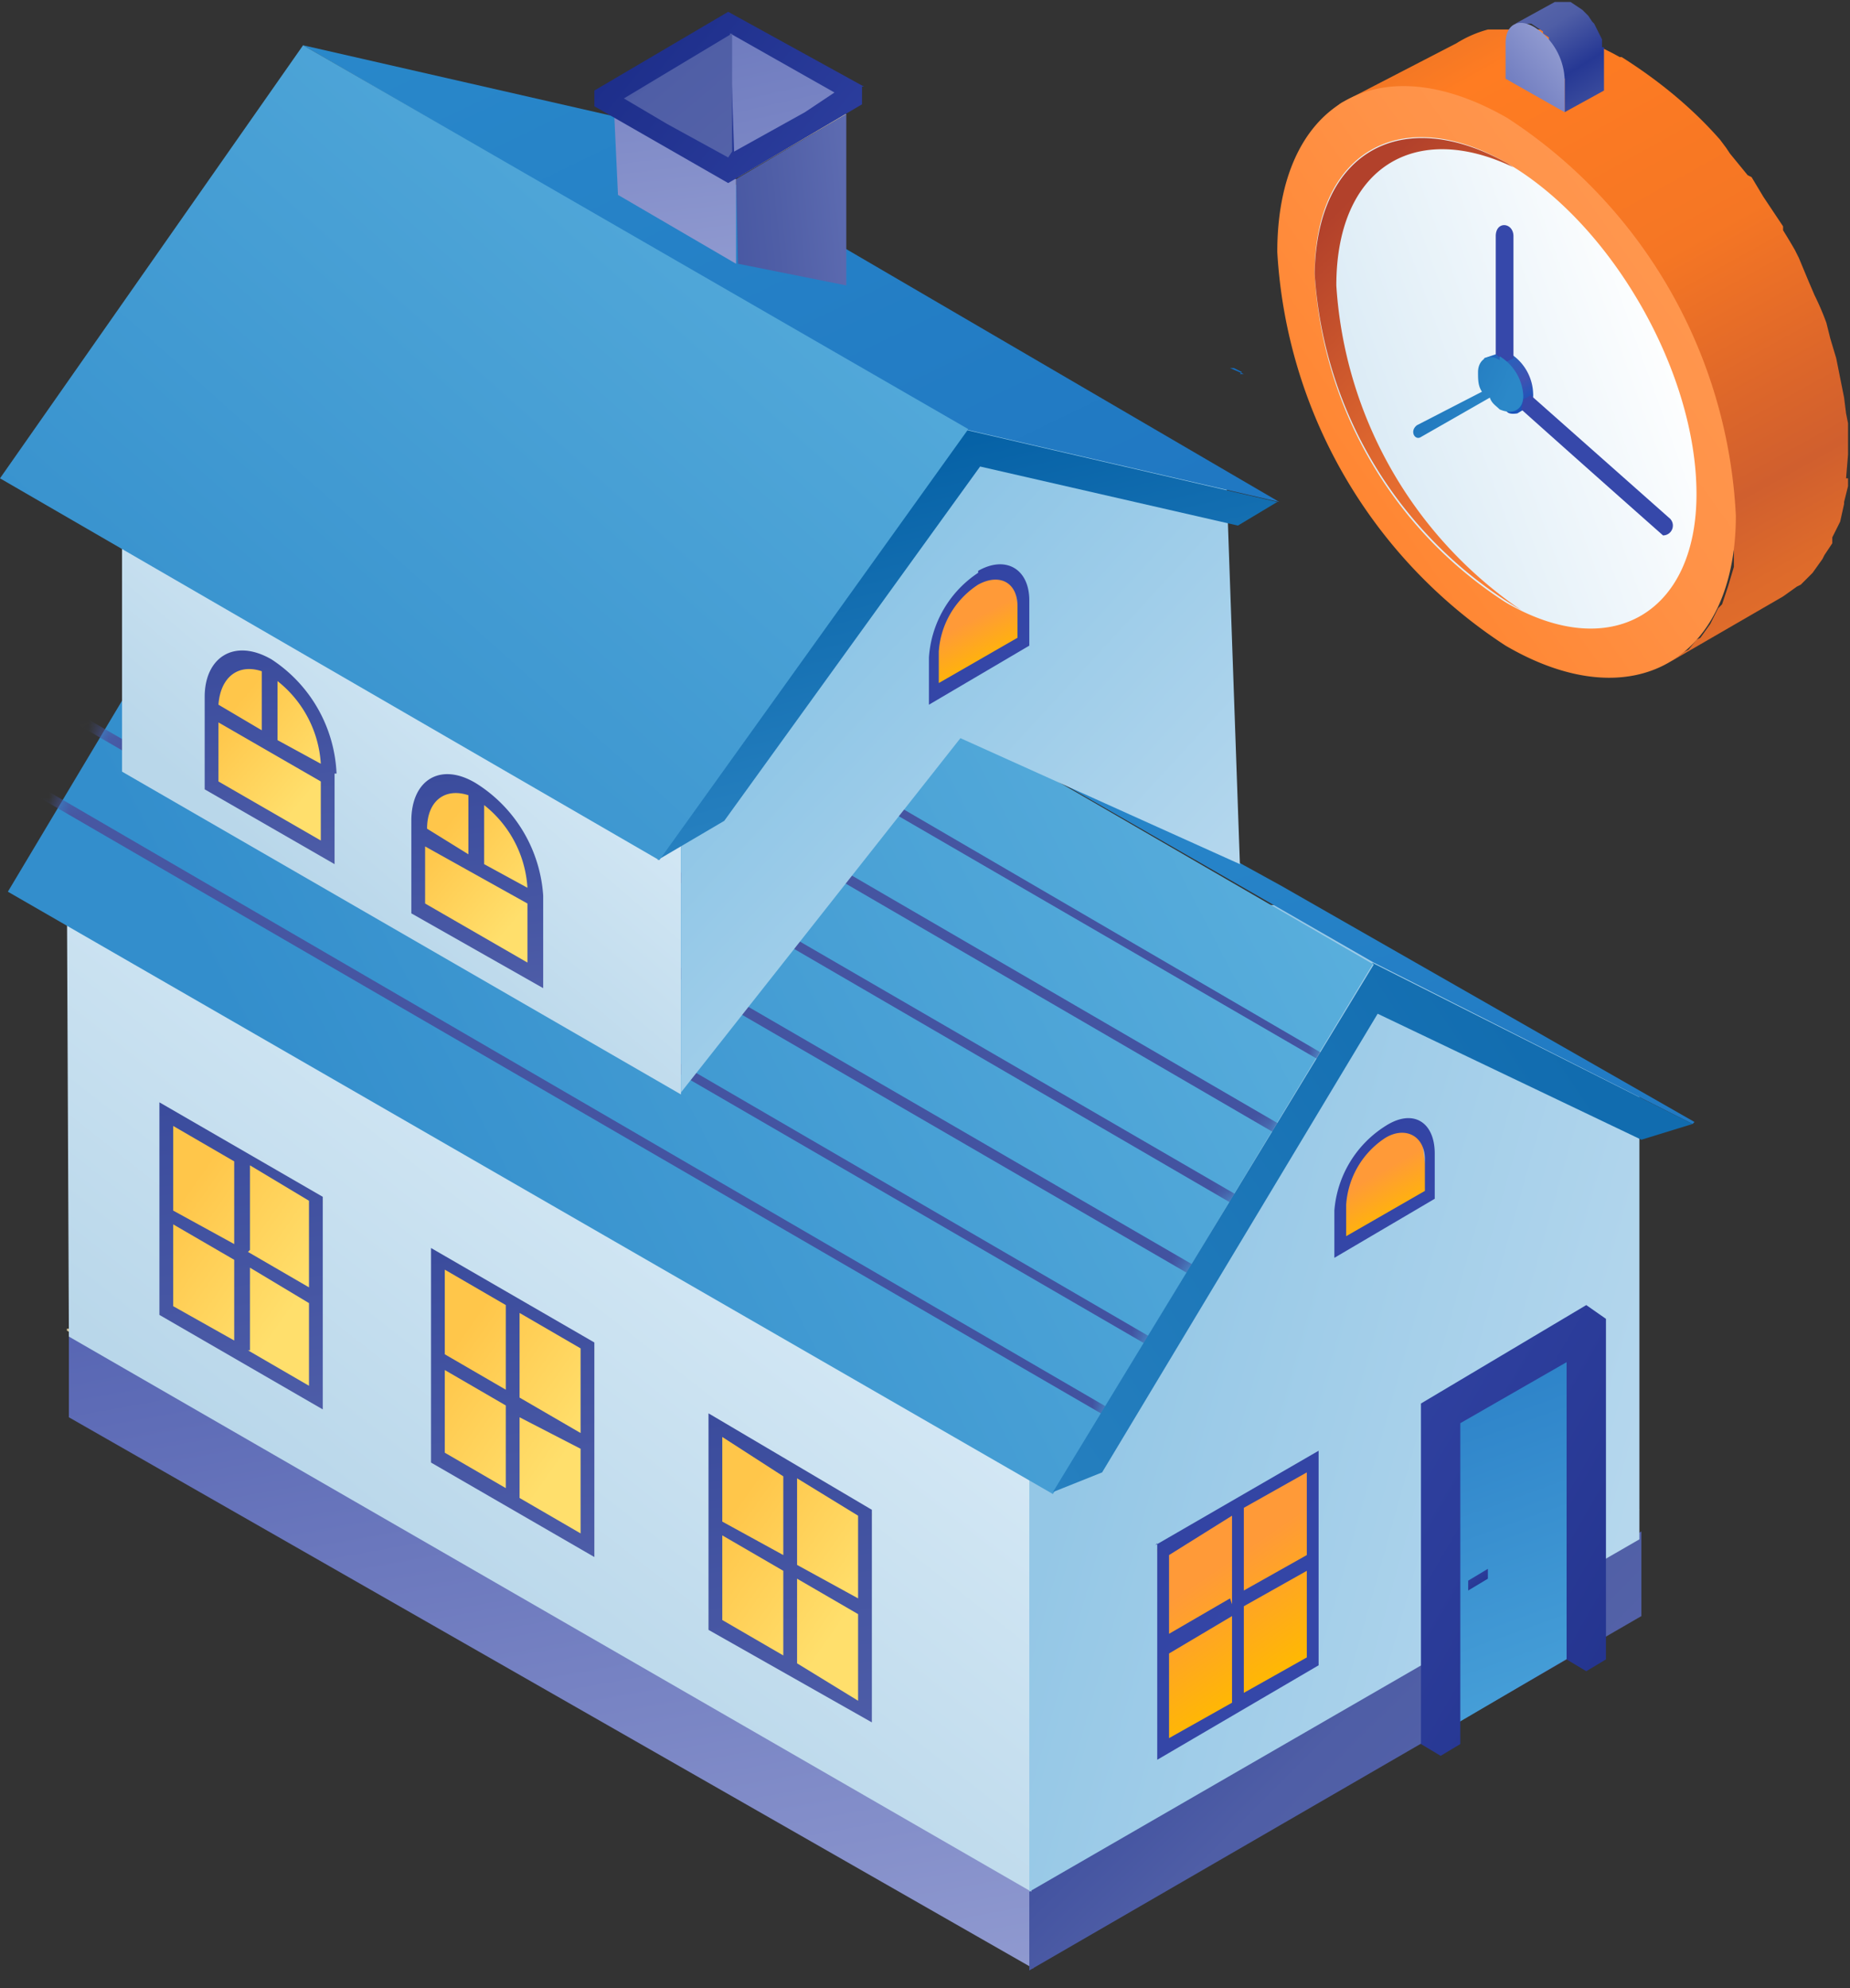
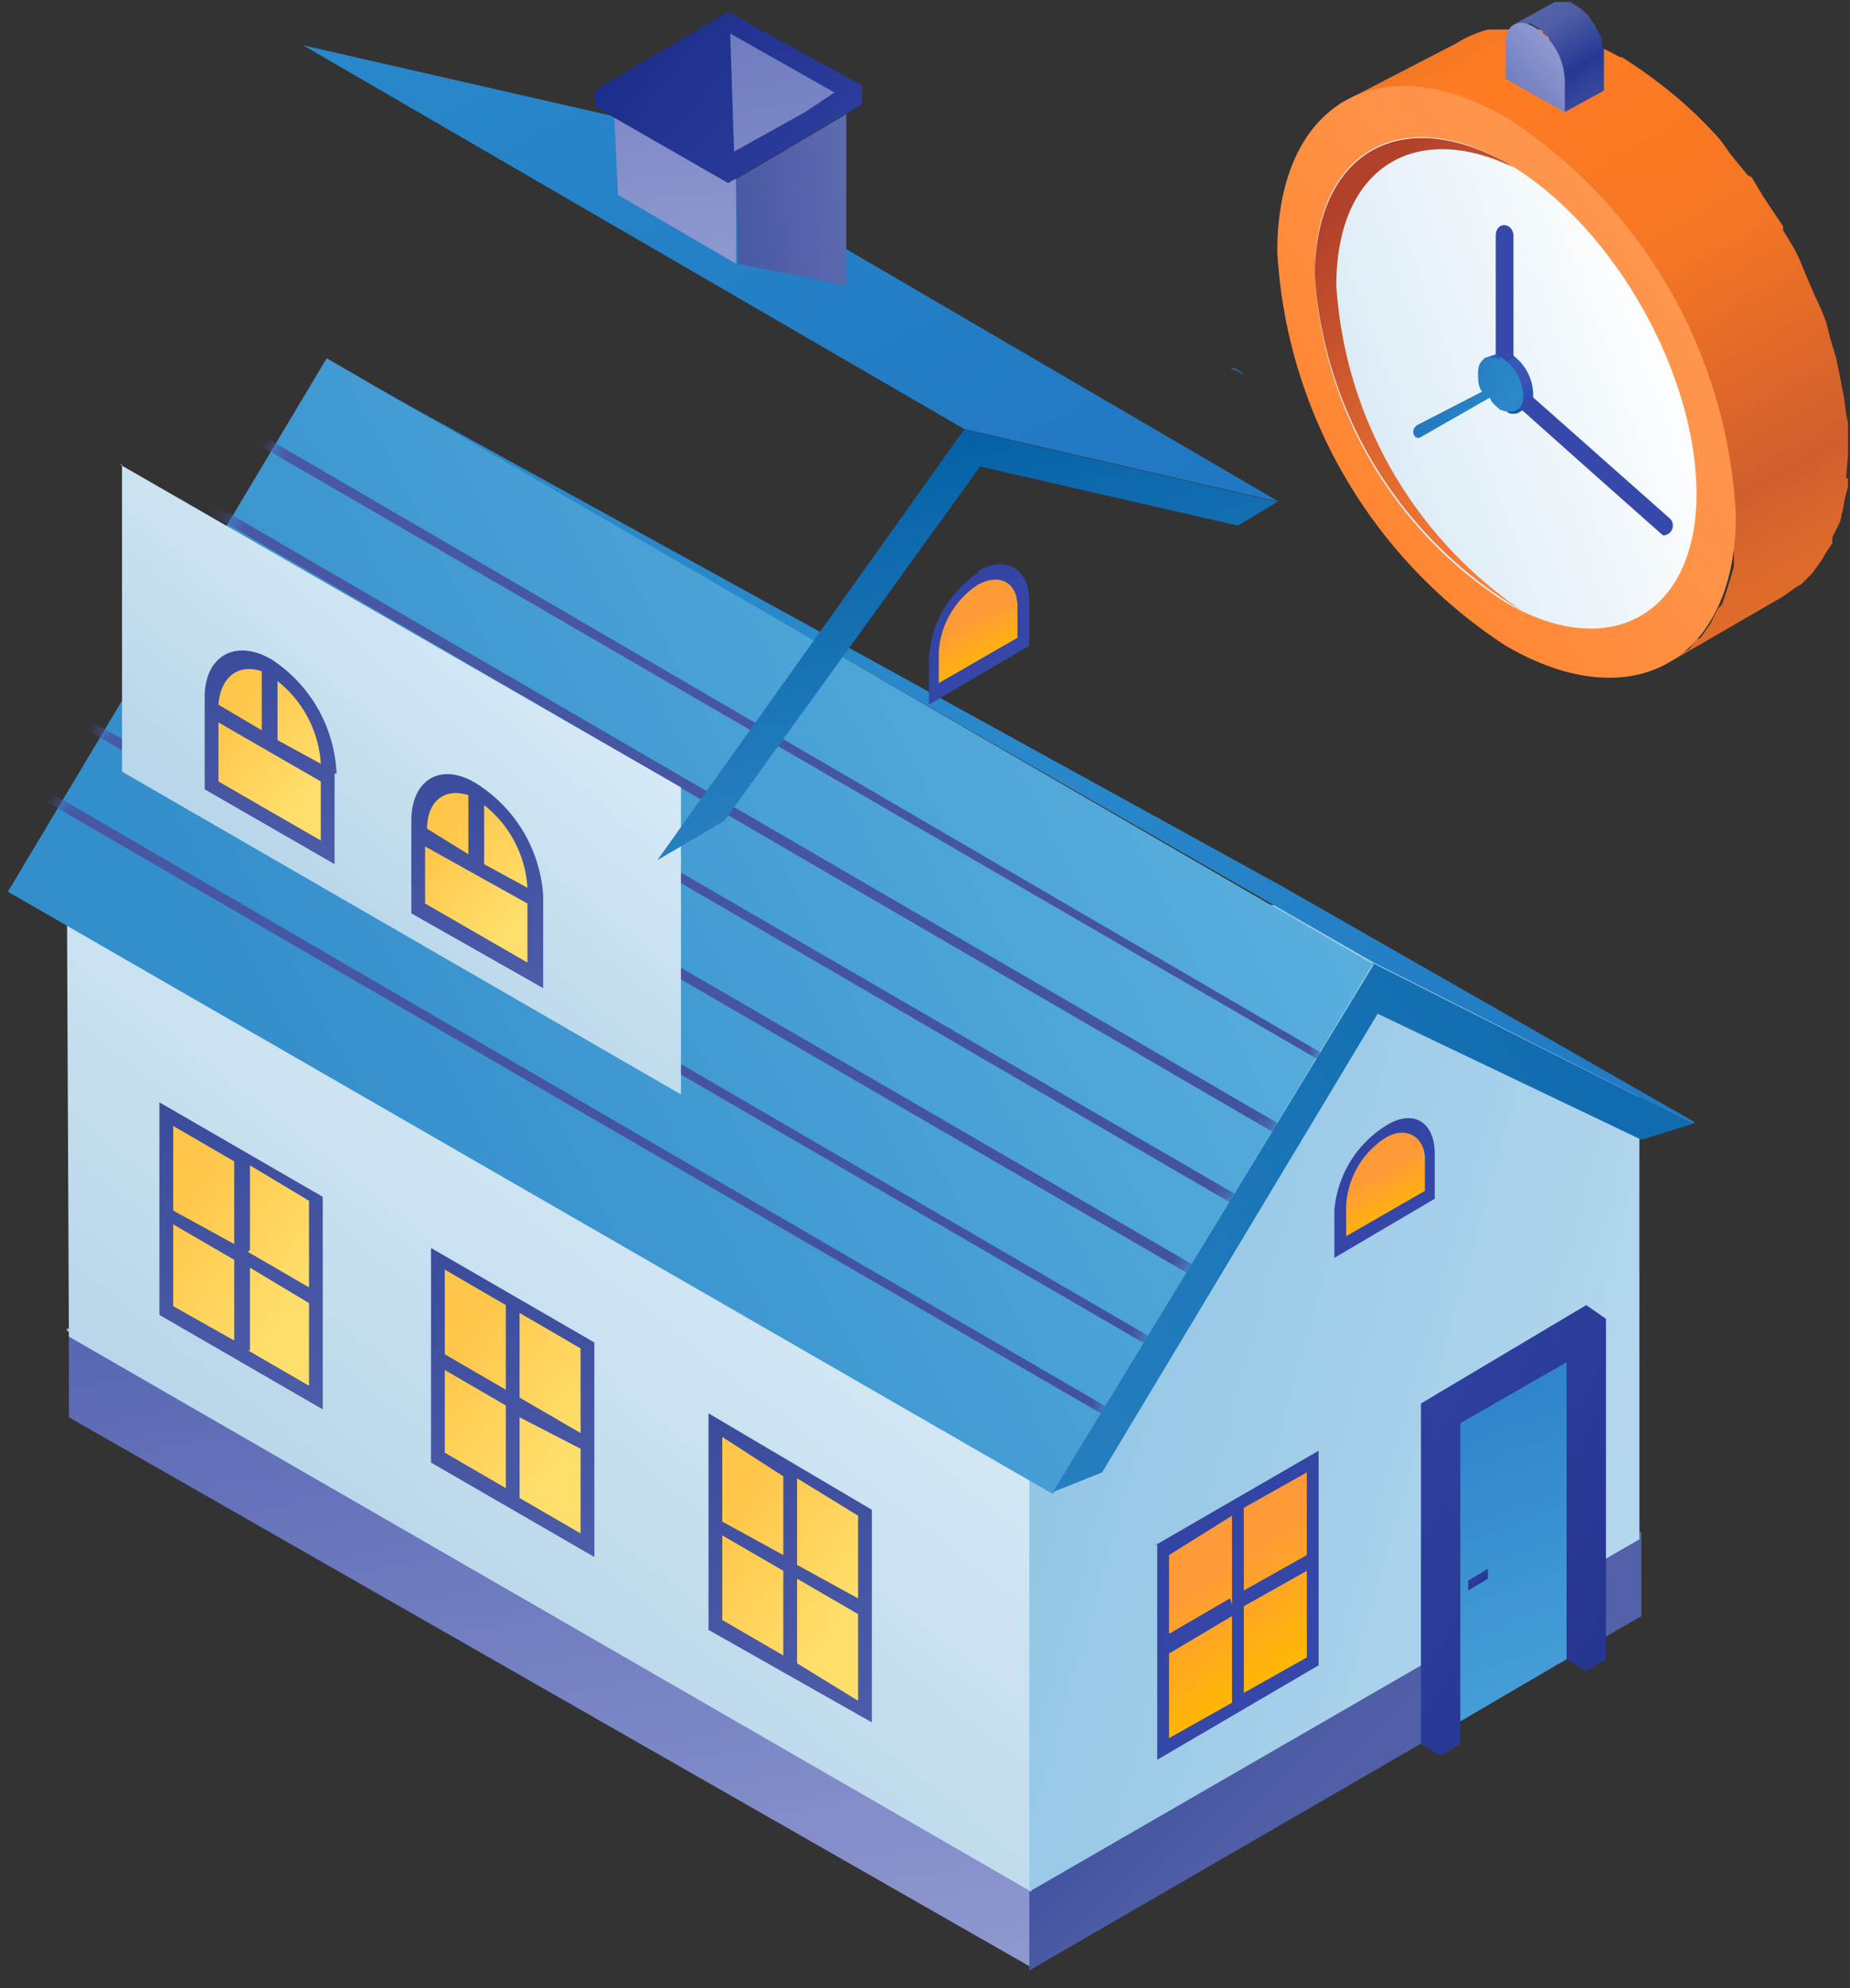
<svg xmlns="http://www.w3.org/2000/svg" width="94" height="101" fill="none">
  <rect width="100%" height="100%" fill="#333333" stroke="none" />
  <path fill="url(#a)" d="m93.8 24.3.1-1.2V21.5l-.1-.5-.1-.8-.3-1.5-.1-.5-.3-1-.2-.8a14 14 0 0 0-.6-1.4l-.3-.7-.5-1.2-.2-.4a31 31 0 0 0-.6-1v-.2l-.8-1.2-.2-.3-.6-1-.2-.1-.9-1.1-.2-.3-.3-.4c-1.4-1.6-3.1-3-5-4.2h-.1a14.2 14.2 0 0 0-2.2-1H80l-.5-.2h-.1l-.6-.2h-3.2a5.9 5.9 0 0 0-1.6.7l-5.8 3c-.4.2-1.5 1.6-1.3 1.5L70 5v-.4l.9-.1h1v.6l.4-.1h.4l.2.2.7.2h.4c.4.1.1.7.5.9l1-.2c.3.2.3.4.7.6 2 1.2 4 2.3 5.5 4.2l.2.2.9.9v.4c.2.3.6.5.8.9v.4l1 1.3c.1.4.2 1 .4 1.3h.4c.2.4.2 1 .4 1.3.1.3.4.2.5.5l.4.9c.1.2 0 .6 0 .8 0 .3.4.2.4.5V22l.5 1.3v1.3l-.5 1c0 .4.5.3.5.8 0 .4-.4.5-.5.9 0 .1 1 .5 1 .7v.8l-.3 1-.3.9-.2.2-.3.6-.1.2-.5.7-.2.1-.4.5-.2.1-.7.5 5.7-3.3.7-.5.2-.1.5-.5.1-.1.5-.7.1-.2.4-.6v-.3l.4-.8.2-.9v-.1l.2-.8v-.4Z" />
  <path fill="url(#b)" d="M76.6 6a25.6 25.6 0 0 1 11.6 20.2c0 7.3-5.2 10.4-11.7 6.6a25.6 25.6 0 0 1-11.6-20C64.9 5.3 70 2.2 76.6 6Z" />
  <path fill="url(#c)" d="M76.6 8.3c5.3 3.1 9.6 10.6 9.6 16.8 0 6.1-4.4 8.6-9.7 5.5a21.2 21.2 0 0 1-9.7-16.7c0-6.2 4.4-8.7 9.8-5.6Z" />
  <path fill="url(#d)" d="M67.9 14.5c0-6 4-8.4 9-6l-.3-.2c-5.4-3-9.7-.6-9.8 5.6A21.4 21.4 0 0 0 77.3 31a21.6 21.6 0 0 1-9.4-16.5Z" />
  <path fill="url(#e)" d="M81.4 2.4V2l-.1-.2-.1-.2-.2-.4-.1-.1-.2-.3-.3-.3-.3-.2-.3-.2H79l-2 1.1h.8l.3.2.3.2v.1l.3.2V2c.1.1-.5.7-.4.8h.4l.2.3c-.6.3-1 0-1 .1-1 .4.4 0 .4 0 0 .1-.5.3-.4.4 0 .2 1.6.3 1.6.4v1.7l2-1.1V2.4Z" />
  <path fill="url(#f)" d="M78 1.4A3.3 3.3 0 0 1 79.5 4v1.7l-3-1.7V2.2c0-1 .7-1.3 1.5-.8Z" />
  <path fill="url(#g)" fill-rule="evenodd" d="m76 18-.6.2.2.3v.5h.5l.4-.6.6.7v.7l-.1.5-.3.2-.2.2c0 .1 0 .4.6.3l.5-.3a.8.8 0 0 0 .3-.7 2.5 2.5 0 0 0-1.1-2 .8.8 0 0 0-.8 0Z" clip-rule="evenodd" />
  <path fill="#3648AA" d="m77.9 20-.5.3-.1.5a1779.3 1779.3 0 0 0 7.2 6.4.5.5 0 0 0 .3-.9l-7-6.2ZM76 12v6l.5.4.4-.2V12c0-.7-.9-.8-.9 0Z" />
  <path fill="url(#h)" d="M76.2 18.3c-.6-.4-1.1 0-1.1.6 0 .4 0 .7.2 1L72 21.6c-.4.3-.1.8.2.6l3.5-2c.1.3.3.4.5.6.7.3 1.2 0 1.2-.7a2.5 2.5 0 0 0-1.2-2Z" />
  <path fill="url(#i)" d="M63 19h.2l-.7-.3h.2l.4.2Z" />
  <path fill="url(#j)" d="M3.5 67.5V72L52.5 100v-4.4l-49-28.2Z" />
  <path fill="url(#k)" d="M52.3 95.7v4.4l31.1-18v-4.3l-31 18Z" />
  <path fill="#D2C39A" d="m3.4 67.6 49 28.1 30.9-19L66.6 67l-63.2.5Z" />
  <path fill="url(#l)" d="m3.4 45.3.1 22.6 48.9 28.2V73.4l-49-28.1Z" />
  <path fill="url(#m)" fill-rule="evenodd" d="M52.3 73.4 3.4 45.3l63.2.7 16.7 9.6v22.6l-31 17.9V73.4Z" clip-rule="evenodd" />
  <path fill="#E4E2E5" d="M54 74.8v.8l-.8-.5v-.8l.8.5Z" />
  <path fill="url(#n)" d="m86.1 57-21-12-48.5-26.7 53.2 30.6L86 57.1Z" />
  <path fill="url(#o)" d="M69.8 49 16.6 18.2.4 45.3l53.1 30.6 16.3-27Z" />
  <mask id="p" width="70" height="58" x="0" y="18" maskUnits="userSpaceOnUse" style="mask-type:luminance">
    <path fill="#fff" d="M69.8 49 16.6 18.2.4 45.3l53.1 30.6 16.3-27Z" />
  </mask>
  <g mask="url(#p)">
    <path fill="url(#q)" d="m68.8 69-70-40.6-.5.3 70 40.6.5-.3Z" />
    <path fill="url(#r)" d="m64.6 71.5-70-40.7-.5.3 70 40.6.5-.2Z" />
    <path fill="url(#s)" d="m60.4 73.9-70-40.7-.5.3 70 40.6.5-.2Z" />
    <path fill="url(#t)" d="M73 66.6 3 26l-.5.2 70 40.7.5-.3Z" />
    <path fill="url(#u)" d="m77.2 64.2-70-40.7-.5.3 70 40.7.5-.3Z" />
    <path fill="url(#v)" d="M81.4 61.8 11.4 21l-.5.3 70 40.6.5-.2Z" />
  </g>
  <path fill="url(#w)" d="M69.8 49 53.5 75.8l2.5-1L70 51.5l13.4 6.4 2.6-.8-16.3-8.2Z" />
  <path fill="url(#x)" d="m71.2 57.1-1.4.8-1 1.2-.7 3v1.1l3.1-1.7 1.4-1-.4-3-1-.4Z" />
  <path fill="url(#y)" d="M70.4 57.2c1.4-.9 2.5-.2 2.5 1.4v2.3l-5.1 3v-2.4a5.6 5.6 0 0 1 2.6-4.3Zm2 3.4v-1.7c0-1.2-1-1.7-2-1.1a4.4 4.4 0 0 0-2 3.4v1.6l4-2.3" />
  <path fill="url(#z)" d="M6.2 23.6v15.6l28.4 16.4V40L6.1 23.6Z" />
-   <path fill="url(#A)" fill-rule="evenodd" d="M34.5 40 6.2 23.6 34 7.6 62.3 24l.7 19.9-14.2-6.4-14.2 18V40Z" clip-rule="evenodd" />
  <path fill="url(#B)" d="M65 25.5 31.6 6 15.4 2.3 49 21.8 65 25.5Z" />
  <path fill="url(#C)" d="M49 21.8 33.4 43.7l3.4-2 13-18 13.1 3 2-1.2-16-3.7Z" />
-   <path fill="url(#D)" d="M49.2 21.8 15.4 2.3 0 24.3l33.5 19.4 15.7-21.9Z" />
  <path fill="url(#E)" d="M81.1 67.7v15.7l-7.5 4.4V72.1l7.5-4.4Z" />
  <path fill="url(#F)" d="m81.6 67-1-.7-8.4 5v17.3l1 .6 1-.6V72.3l5.4-3.1v15.1l1 .6 1-.6V67Z" />
  <path fill="url(#G)" d="m36.7 72.7 7.6 4.2-.3 10-7.7-4.5.4-9.7Z" />
  <path fill="url(#H)" d="M44.3 87.5 36 82.8v-11l8.3 4.9v10.8Zm-3.8-3 3.1 1.9V82l-3.1-1.8v4.3m0-5 3.1 1.7v-4.2l-3.1-1.9v4.3Zm-3.8 2.8 3.1 1.8v-4.3L36.7 78v4.3Zm0-5 3.1 1.7V75L36.7 73v4.2" />
  <path fill="url(#I)" d="m22.6 64.2 7.6 4.3-.3 10-7.7-4.6.4-9.7Z" />
  <path fill="url(#J)" d="m30.2 79.1-8.3-4.8V63.4l8.3 4.8v11Zm-3.8-3 3.1 1.8v-4.3L26.4 72V76m0-5 3.1 1.8v-4.3l-3.1-1.8v4.3Zm-3.8 2.8 3.1 1.8v-4.2l-3.1-1.8v4.2Zm0-5 3.1 1.8v-4.3l-3.1-1.8V69Z" />
  <path fill="url(#K)" d="m66.4 74.5-7.6 4.2.3 10.1 7.7-4.6-.4-9.7Z" />
  <path fill="url(#L)" d="m58.7 78.5 8.3-4.8v10.9l-8.2 4.8v-11Zm3.9 7.8v-4.2L59.4 84v4.3l3.2-1.8m0-5V77L59.4 79V83l3.1-1.8m3.9 2.9v-4.3l-3.2 1.8V86l3.2-1.8Zm0-5v-4.3l-3.2 1.8v4.2l3.2-1.8Z" />
  <path fill="url(#M)" d="m8.8 56.7 7.6 4.3-.3 10-7.7-4.6.4-9.7Z" />
  <path fill="url(#N)" d="m16.4 71.6-8.3-4.8V56l8.3 4.8v11Zm-3.8-3 3.1 1.8v-4.2l-3-1.8v4.2Zm0-5 3.1 1.8V61l-3-1.8v4.3m-4 2.8 3.2 1.8V64l-3.1-1.8v4.3m0-5 3.1 1.7V59l-3.1-1.8v4.3" />
  <path fill="url(#O)" d="M11.5 33.8h2.3l1.9 2 1.3 3.4-.2 3-.3 1.1-5.8-3.5.3-5.2.5-.8Z" />
  <path fill="url(#P)" d="M17 39.3v4.6l-6.6-3.8v-4.7c0-2 1.5-3 3.4-1.9a7.3 7.3 0 0 1 3.3 5.8Zm-5.9.4 5.2 3v-3l-5.2-3v3Zm3-5.1v3l2.2 1.2a5.8 5.8 0 0 0-2.2-4.2m-.8 2.5v-3c-1.2-.4-2.1.3-2.2 1.7l2.2 1.3" />
  <path fill="url(#Q)" d="M22 40h2.2l2 2.1 1.4 3.4-.3 3-.3 1.1-5.8-3.6.3-5.2.5-.8Z" />
  <path fill="url(#R)" d="M27.6 45.5v4.7l-6.7-3.8v-4.7c0-2.1 1.5-3 3.3-1.9a7.3 7.3 0 0 1 3.4 5.7Zm-6 .4 5.2 3v-3L21.6 43v3m3-5.1v3l2.2 1.2a5.8 5.8 0 0 0-2.2-4.2m-.8 2.5v-3c-1.2-.4-2.1.3-2.1 1.7l2.1 1.3" />
  <path fill="url(#S)" d="m50.6 29-1.5.8-1 1.3-.8 2.7.1 1.3 3.2-1.7 1.4-1-.5-3-1-.4Z" />
  <path fill="url(#T)" d="M49.7 29c1.4-.8 2.6-.1 2.6 1.5v2.3l-5.1 3v-2.4a5.6 5.6 0 0 1 2.5-4.3Zm2 3.5v-1.7c0-1.2-.9-1.7-2-1.1a4.4 4.4 0 0 0-2 3.4v1.6l4-2.3" />
  <path fill="url(#U)" d="m74.6 80.3 1-.6v.5l-1 .6v-.5Z" />
  <path fill="url(#V)" d="M37.4 9.1 43 5.8v8.7l-5.5-1.1-.1-4.3Z" />
  <path fill="url(#W)" d="m31.2 5.6 6.2 3.5v4.3l-6-3.5-.2-4.3Z" />
-   <path fill="#CCC2C1" d="M31.2 5.6 37 2.3l6 3.5L37.5 9l-6.2-3.5Z" />
  <path fill="#CCC2C1" d="m31.1 4.6 6-3.6L43 4.4l-6 3.5L31 4.6Z" />
  <path fill="url(#X)" d="M43.9 4.4 37 .6l-6.8 4v.8l6.8 3.9 6.8-4v-.9Z" />
  <path fill="url(#Y)" d="m37.1 1.7.2 6 3.6-2 1.5-1-5.3-3Z" />
-   <path fill="url(#Z)" d="m31.7 5 5.5-3.3v6L37 8l-3.1-1.7-2.2-1.3Z" />
  <defs>
    <linearGradient id="a" x1="67.3" x2="87.6" y1="-1.3" y2="35.3" gradientUnits="userSpaceOnUse">
      <stop offset=".1" stop-color="#E97427" />
      <stop offset=".2" stop-color="#FF7C22" />
      <stop offset=".5" stop-color="#F57624" />
      <stop offset=".7" stop-color="#DC662A" />
      <stop offset=".8" stop-color="#D05F2E" />
      <stop offset=".9" stop-color="#DD6A2B" />
      <stop offset="1" stop-color="#E4702A" />
    </linearGradient>
    <linearGradient id="b" x1="96.2" x2="62.5" y1="14.6" y2="38.5" gradientUnits="userSpaceOnUse">
      <stop stop-color="#FF9B56" />
      <stop offset=".4" stop-color="#FF9247" />
      <stop offset=".7" stop-color="#FF8632" />
      <stop offset="1" stop-color="#FF7C22" />
    </linearGradient>
    <linearGradient id="c" x1="67.6" x2="84.2" y1="20.1" y2="14.1" gradientUnits="userSpaceOnUse">
      <stop stop-color="#D9EAF5" />
      <stop offset="1" stop-color="#fff" />
    </linearGradient>
    <linearGradient id="d" x1="65.6" x2="82.3" y1="6.3" y2="23.4" gradientUnits="userSpaceOnUse">
      <stop offset=".2" stop-color="#B2412B" />
      <stop offset=".6" stop-color="#DC652E" />
      <stop offset="1" stop-color="#FC8036" />
    </linearGradient>
    <linearGradient id="e" x1="82" x2="78.7" y1="4.5" y2="-.8" gradientUnits="userSpaceOnUse">
      <stop stop-color="#3B4C9D" />
      <stop offset=".3" stop-color="#263894" />
      <stop offset=".7" stop-color="#4F5EA6" />
      <stop offset=".9" stop-color="#5664A9" />
    </linearGradient>
    <linearGradient id="f" x1="77.9" x2="72.7" y1="1" y2="5.6" gradientUnits="userSpaceOnUse">
      <stop stop-color="#909AD0" />
      <stop offset=".9" stop-color="#5160B0" />
    </linearGradient>
    <linearGradient id="g" x1="74.8" x2="76.7" y1="18.1" y2="21" gradientUnits="userSpaceOnUse">
      <stop stop-color="#156DC3" />
      <stop offset=".7" stop-color="#4052B2" />
      <stop offset="1" stop-color="#1B55BA" />
    </linearGradient>
    <linearGradient id="h" x1="66.7" x2="75.6" y1="18.1" y2="22.3" gradientUnits="userSpaceOnUse">
      <stop stop-color="#125EAE" />
      <stop offset="1" stop-color="#2B88C8" />
    </linearGradient>
    <linearGradient id="i" x1="66.1" x2="63" y1="37.4" y2="19.9" gradientUnits="userSpaceOnUse">
      <stop stop-color="#2081CA" />
      <stop offset="1" stop-color="#146DC1" />
    </linearGradient>
    <linearGradient id="j" x1="39.8" x2="30.8" y1="102.7" y2="52.7" gradientUnits="userSpaceOnUse">
      <stop stop-color="#909AD0" />
      <stop offset=".9" stop-color="#5160B0" />
    </linearGradient>
    <linearGradient id="k" x1="94" x2="72.9" y1="83.2" y2="62" gradientUnits="userSpaceOnUse">
      <stop offset=".1" stop-color="#5664A9" />
      <stop offset=".5" stop-color="#4F5EA6" />
      <stop offset=".8" stop-color="#3B4C9D" />
      <stop offset="1" stop-color="#263894" />
    </linearGradient>
    <linearGradient id="l" x1="65.6" x2="32.4" y1="47.1" y2="89.5" gradientUnits="userSpaceOnUse">
      <stop offset=".1" stop-color="#EEF8FF" />
      <stop offset="1" stop-color="#B9D7EA" />
    </linearGradient>
    <linearGradient id="m" x1="91.2" x2="57.5" y1="72.6" y2="63.1" gradientUnits="userSpaceOnUse">
      <stop stop-color="#BDDBEF" />
      <stop offset="1" stop-color="#94C7E6" />
    </linearGradient>
    <linearGradient id="n" x1="95.8" x2="79.2" y1="79.3" y2="27.8" gradientUnits="userSpaceOnUse">
      <stop stop-color="#1A6DBD" />
      <stop offset="1" stop-color="#2988CA" />
    </linearGradient>
    <linearGradient id="o" x1="10.1" x2="67.6" y1="48.7" y2="18.7" gradientUnits="userSpaceOnUse">
      <stop stop-color="#338ECC" />
      <stop offset="1" stop-color="#62B6E0" />
    </linearGradient>
    <linearGradient id="q" x1="-47.8" x2="39.3" y1="68.7" y2="-3.7" gradientUnits="userSpaceOnUse">
      <stop offset=".1" stop-color="#5664A9" />
      <stop offset="1" stop-color="#3B4C9D" />
    </linearGradient>
    <linearGradient id="r" x1="-52" x2="35.1" y1="71.1" y2="-1.3" gradientUnits="userSpaceOnUse">
      <stop offset=".1" stop-color="#5664A9" />
      <stop offset="1" stop-color="#3B4C9D" />
    </linearGradient>
    <linearGradient id="s" x1="-56.2" x2="30.9" y1="73.6" y2="1.1" gradientUnits="userSpaceOnUse">
      <stop offset=".1" stop-color="#5664A9" />
      <stop offset="1" stop-color="#3B4C9D" />
    </linearGradient>
    <linearGradient id="t" x1="-43.6" x2="43.5" y1="66.3" y2="-6.1" gradientUnits="userSpaceOnUse">
      <stop offset=".1" stop-color="#5664A9" />
      <stop offset="1" stop-color="#3B4C9D" />
    </linearGradient>
    <linearGradient id="u" x1="-39.4" x2="47.7" y1="63.9" y2="-8.6" gradientUnits="userSpaceOnUse">
      <stop offset=".1" stop-color="#5664A9" />
      <stop offset="1" stop-color="#3B4C9D" />
    </linearGradient>
    <linearGradient id="v" x1="-35.2" x2="51.9" y1="61.5" y2="-11" gradientUnits="userSpaceOnUse">
      <stop offset=".1" stop-color="#5664A9" />
      <stop offset="1" stop-color="#3B4C9D" />
    </linearGradient>
    <linearGradient id="w" x1="58.2" x2="103.1" y1="118.2" y2="88.3" gradientUnits="userSpaceOnUse">
      <stop offset="0" stop-color="#3F97D3" />
      <stop offset=".4" stop-color="#247EBE" />
      <stop offset="1" stop-color="#116CAF" />
    </linearGradient>
    <linearGradient id="x" x1="70" x2="71.3" y1="59.6" y2="61.9" gradientUnits="userSpaceOnUse">
      <stop stop-color="#FF9A38" />
      <stop offset="1" stop-color="#FFB803" />
    </linearGradient>
    <linearGradient id="y" x1="60" x2="70.7" y1="54.9" y2="67.3" gradientUnits="userSpaceOnUse">
      <stop stop-color="#2E3F9A" />
      <stop offset=".9" stop-color="#3648AA" />
    </linearGradient>
    <linearGradient id="z" x1="42.2" x2="21" y1="24.8" y2="49.7" gradientUnits="userSpaceOnUse">
      <stop offset=".1" stop-color="#EEF8FF" />
      <stop offset="1" stop-color="#B9D7EA" />
    </linearGradient>
    <linearGradient id="A" x1="73.5" x2="50" y1="44.8" y2="23.1" gradientUnits="userSpaceOnUse">
      <stop offset=".1" stop-color="#BDDBEF" />
      <stop offset="1" stop-color="#8DC5E6" />
    </linearGradient>
    <linearGradient id="B" x1="82.2" x2="53.1" y1="44.8" y2="-15.6" gradientUnits="userSpaceOnUse">
      <stop stop-color="#1A6DBD" />
      <stop offset="1" stop-color="#2988CA" />
    </linearGradient>
    <linearGradient id="C" x1="100.2" x2="87.4" y1="65.8" y2="12.2" gradientUnits="userSpaceOnUse">
      <stop offset=".4" stop-color="#3F97D3" />
      <stop offset=".7" stop-color="#247EBE" />
      <stop offset="1" stop-color="#0460A5" />
    </linearGradient>
    <linearGradient id="D" x1="-6.6" x2="37.3" y1="29.9" y2="-19.3" gradientUnits="userSpaceOnUse">
      <stop stop-color="#338ECC" />
      <stop offset="1" stop-color="#62B6E0" />
    </linearGradient>
    <linearGradient id="E" x1="100.6" x2="112" y1="43.9" y2="75.6" gradientUnits="userSpaceOnUse">
      <stop offset=".1" stop-color="#1A6DBD" />
      <stop offset="1" stop-color="#48A1D9" />
    </linearGradient>
    <linearGradient id="F" x1="83.5" x2="54.4" y1="91.6" y2="74.8" gradientUnits="userSpaceOnUse">
      <stop stop-color="#21318A" />
      <stop offset=".9" stop-color="#3648AA" />
    </linearGradient>
    <linearGradient id="G" x1="45.7" x2="37.7" y1="81.7" y2="76.1" gradientUnits="userSpaceOnUse">
      <stop offset=".2" stop-color="#FFDF6C" />
      <stop offset="1" stop-color="#FFC64A" />
    </linearGradient>
    <linearGradient id="H" x1="54.1" x2="50.5" y1="99.3" y2="70.3" gradientUnits="userSpaceOnUse">
      <stop stop-color="#5B69AF" />
      <stop offset="1" stop-color="#3B4C9D" />
    </linearGradient>
    <linearGradient id="I" x1="31.6" x2="23.6" y1="73.2" y2="67.6" gradientUnits="userSpaceOnUse">
      <stop offset=".2" stop-color="#FFDF6C" />
      <stop offset="1" stop-color="#FFC64A" />
    </linearGradient>
    <linearGradient id="J" x1="40" x2="36.3" y1="90.8" y2="61.9" gradientUnits="userSpaceOnUse">
      <stop stop-color="#5B69AF" />
      <stop offset="1" stop-color="#3B4C9D" />
    </linearGradient>
    <linearGradient id="K" x1="58.7" x2="63.7" y1="78.6" y2="85.9" gradientUnits="userSpaceOnUse">
      <stop offset=".3" stop-color="#FF9A38" />
      <stop offset="1" stop-color="#FFB803" />
    </linearGradient>
    <linearGradient id="L" x1="46.1" x2="69.9" y1="69.5" y2="89.5" gradientUnits="userSpaceOnUse">
      <stop stop-color="#2E3F9A" />
      <stop offset=".9" stop-color="#3648AA" />
    </linearGradient>
    <linearGradient id="M" x1="17.8" x2="9.8" y1="65.7" y2="60.1" gradientUnits="userSpaceOnUse">
      <stop offset=".2" stop-color="#FFDF6C" />
      <stop offset="1" stop-color="#FFC64A" />
    </linearGradient>
    <linearGradient id="N" x1="26.2" x2="22.6" y1="83.3" y2="54.4" gradientUnits="userSpaceOnUse">
      <stop stop-color="#5B69AF" />
      <stop offset="1" stop-color="#3B4C9D" />
    </linearGradient>
    <linearGradient id="O" x1="18" x2="12.5" y1="39.8" y2="35.2" gradientUnits="userSpaceOnUse">
      <stop offset=".2" stop-color="#FFDF6C" />
      <stop offset="1" stop-color="#FFC64A" />
    </linearGradient>
    <linearGradient id="P" x1="24.9" x2="22.7" y1="52" y2="31.9" gradientUnits="userSpaceOnUse">
      <stop stop-color="#5B69AF" />
      <stop offset="1" stop-color="#3B4C9D" />
    </linearGradient>
    <linearGradient id="Q" x1="28.7" x2="23.1" y1="46.1" y2="41.4" gradientUnits="userSpaceOnUse">
      <stop offset=".2" stop-color="#FFDF6C" />
      <stop offset="1" stop-color="#FFC64A" />
    </linearGradient>
    <linearGradient id="R" x1="35.4" x2="33.2" y1="58.3" y2="38.2" gradientUnits="userSpaceOnUse">
      <stop stop-color="#5B69AF" />
      <stop offset="1" stop-color="#3B4C9D" />
    </linearGradient>
    <linearGradient id="S" x1="49.3" x2="50.5" y1="31.5" y2="33.8" gradientUnits="userSpaceOnUse">
      <stop stop-color="#FF9A38" />
      <stop offset="1" stop-color="#FFB803" />
    </linearGradient>
    <linearGradient id="T" x1="39.4" x2="50.1" y1="26.8" y2="39.2" gradientUnits="userSpaceOnUse">
      <stop stop-color="#2E3F9A" />
      <stop offset=".9" stop-color="#3648AA" />
    </linearGradient>
    <linearGradient id="U" x1="75.8" x2="74.3" y1="80.9" y2="78.9" gradientUnits="userSpaceOnUse">
      <stop stop-color="#21318A" />
      <stop offset=".9" stop-color="#3648AA" />
    </linearGradient>
    <linearGradient id="V" x1="50.3" x2="27.9" y1="7.6" y2="9.8" gradientUnits="userSpaceOnUse">
      <stop offset=".1" stop-color="#6F7CBE" />
      <stop offset=".5" stop-color="#4F5EA6" />
      <stop offset=".8" stop-color="#3B4C9D" />
      <stop offset="1" stop-color="#263894" />
    </linearGradient>
    <linearGradient id="W" x1="35.9" x2="31.8" y1="14" y2="-20.2" gradientUnits="userSpaceOnUse">
      <stop stop-color="#909AD0" />
      <stop offset=".9" stop-color="#5160B0" />
    </linearGradient>
    <linearGradient id="X" x1="26.7" x2="43.6" y1="8.9" y2="22.7" gradientUnits="userSpaceOnUse">
      <stop stop-color="#1D2E8A" />
      <stop offset=".9" stop-color="#3648AA" />
    </linearGradient>
    <linearGradient id="Y" x1="46.8" x2="38.8" y1="17.2" y2="-18.3" gradientUnits="userSpaceOnUse">
      <stop stop-color="#909AD0" />
      <stop offset=".9" stop-color="#5160B0" />
    </linearGradient>
    <linearGradient id="Z" x1="42" x2="28.9" y1="10.2" y2="-5.4" gradientUnits="userSpaceOnUse">
      <stop offset=".1" stop-color="#5664A9" />
      <stop offset=".5" stop-color="#4F5EA6" />
      <stop offset=".6" stop-color="#3B4C9D" />
      <stop offset="1" stop-color="#263894" />
    </linearGradient>
  </defs>
</svg>